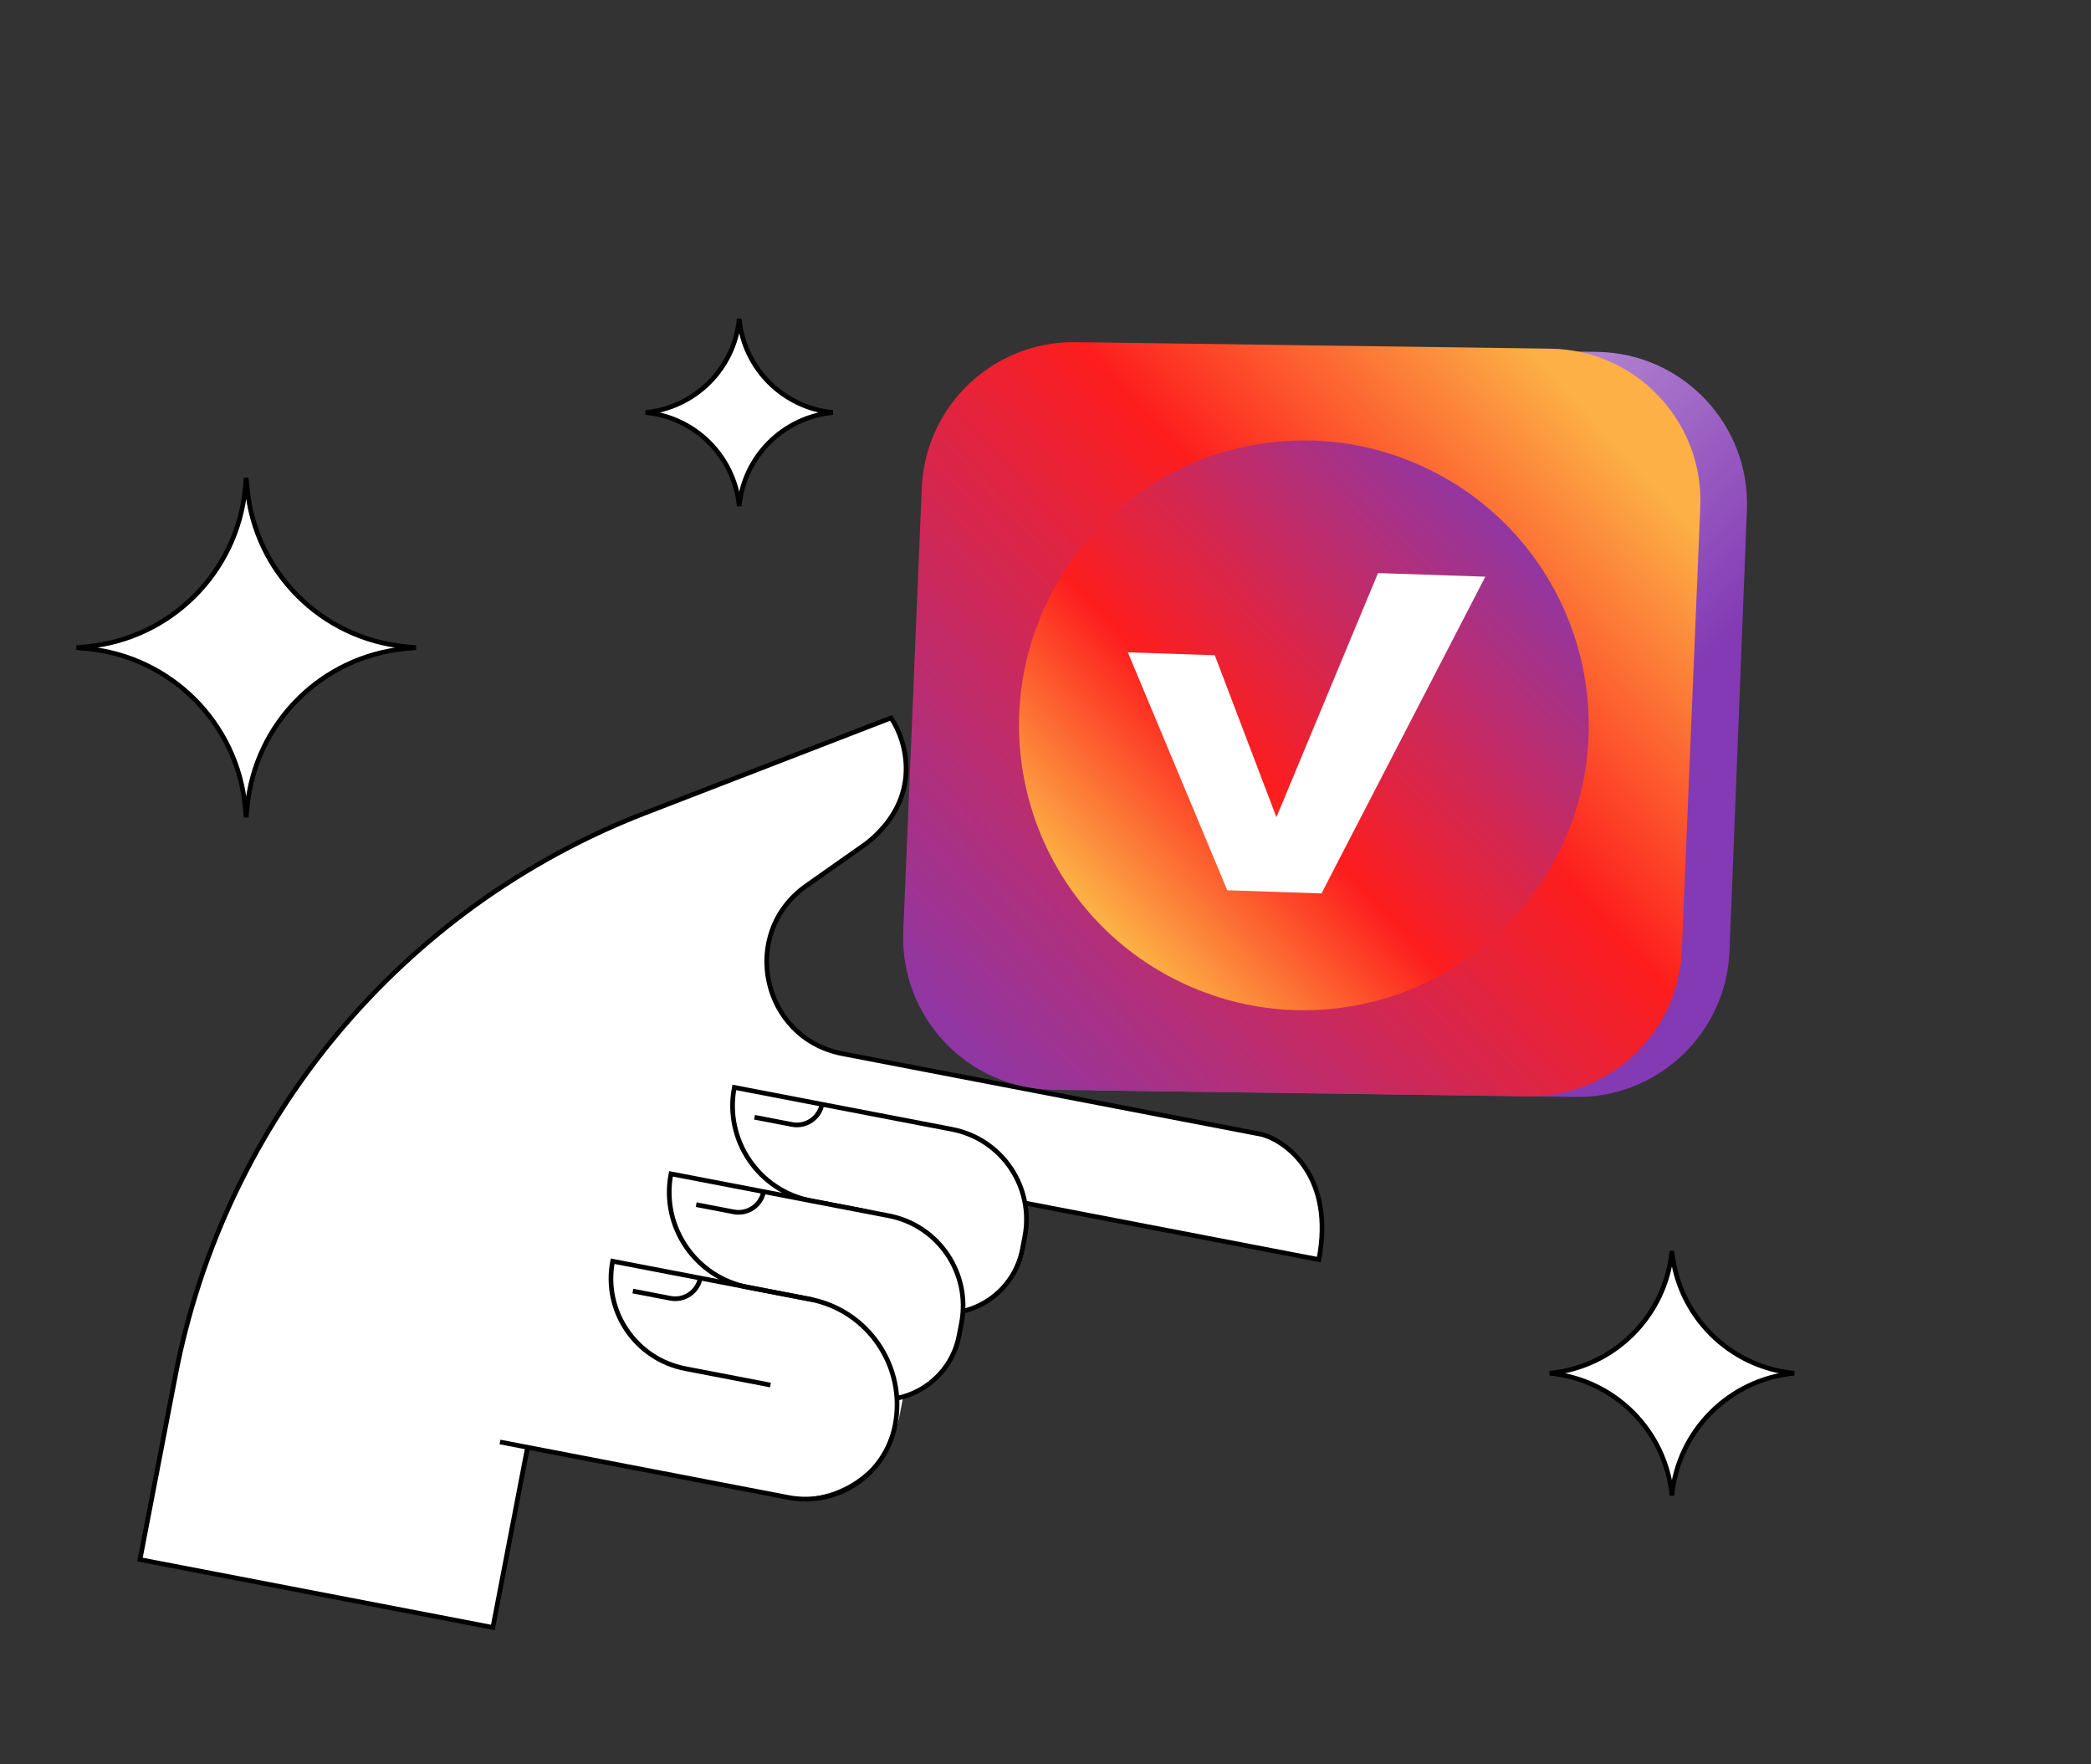
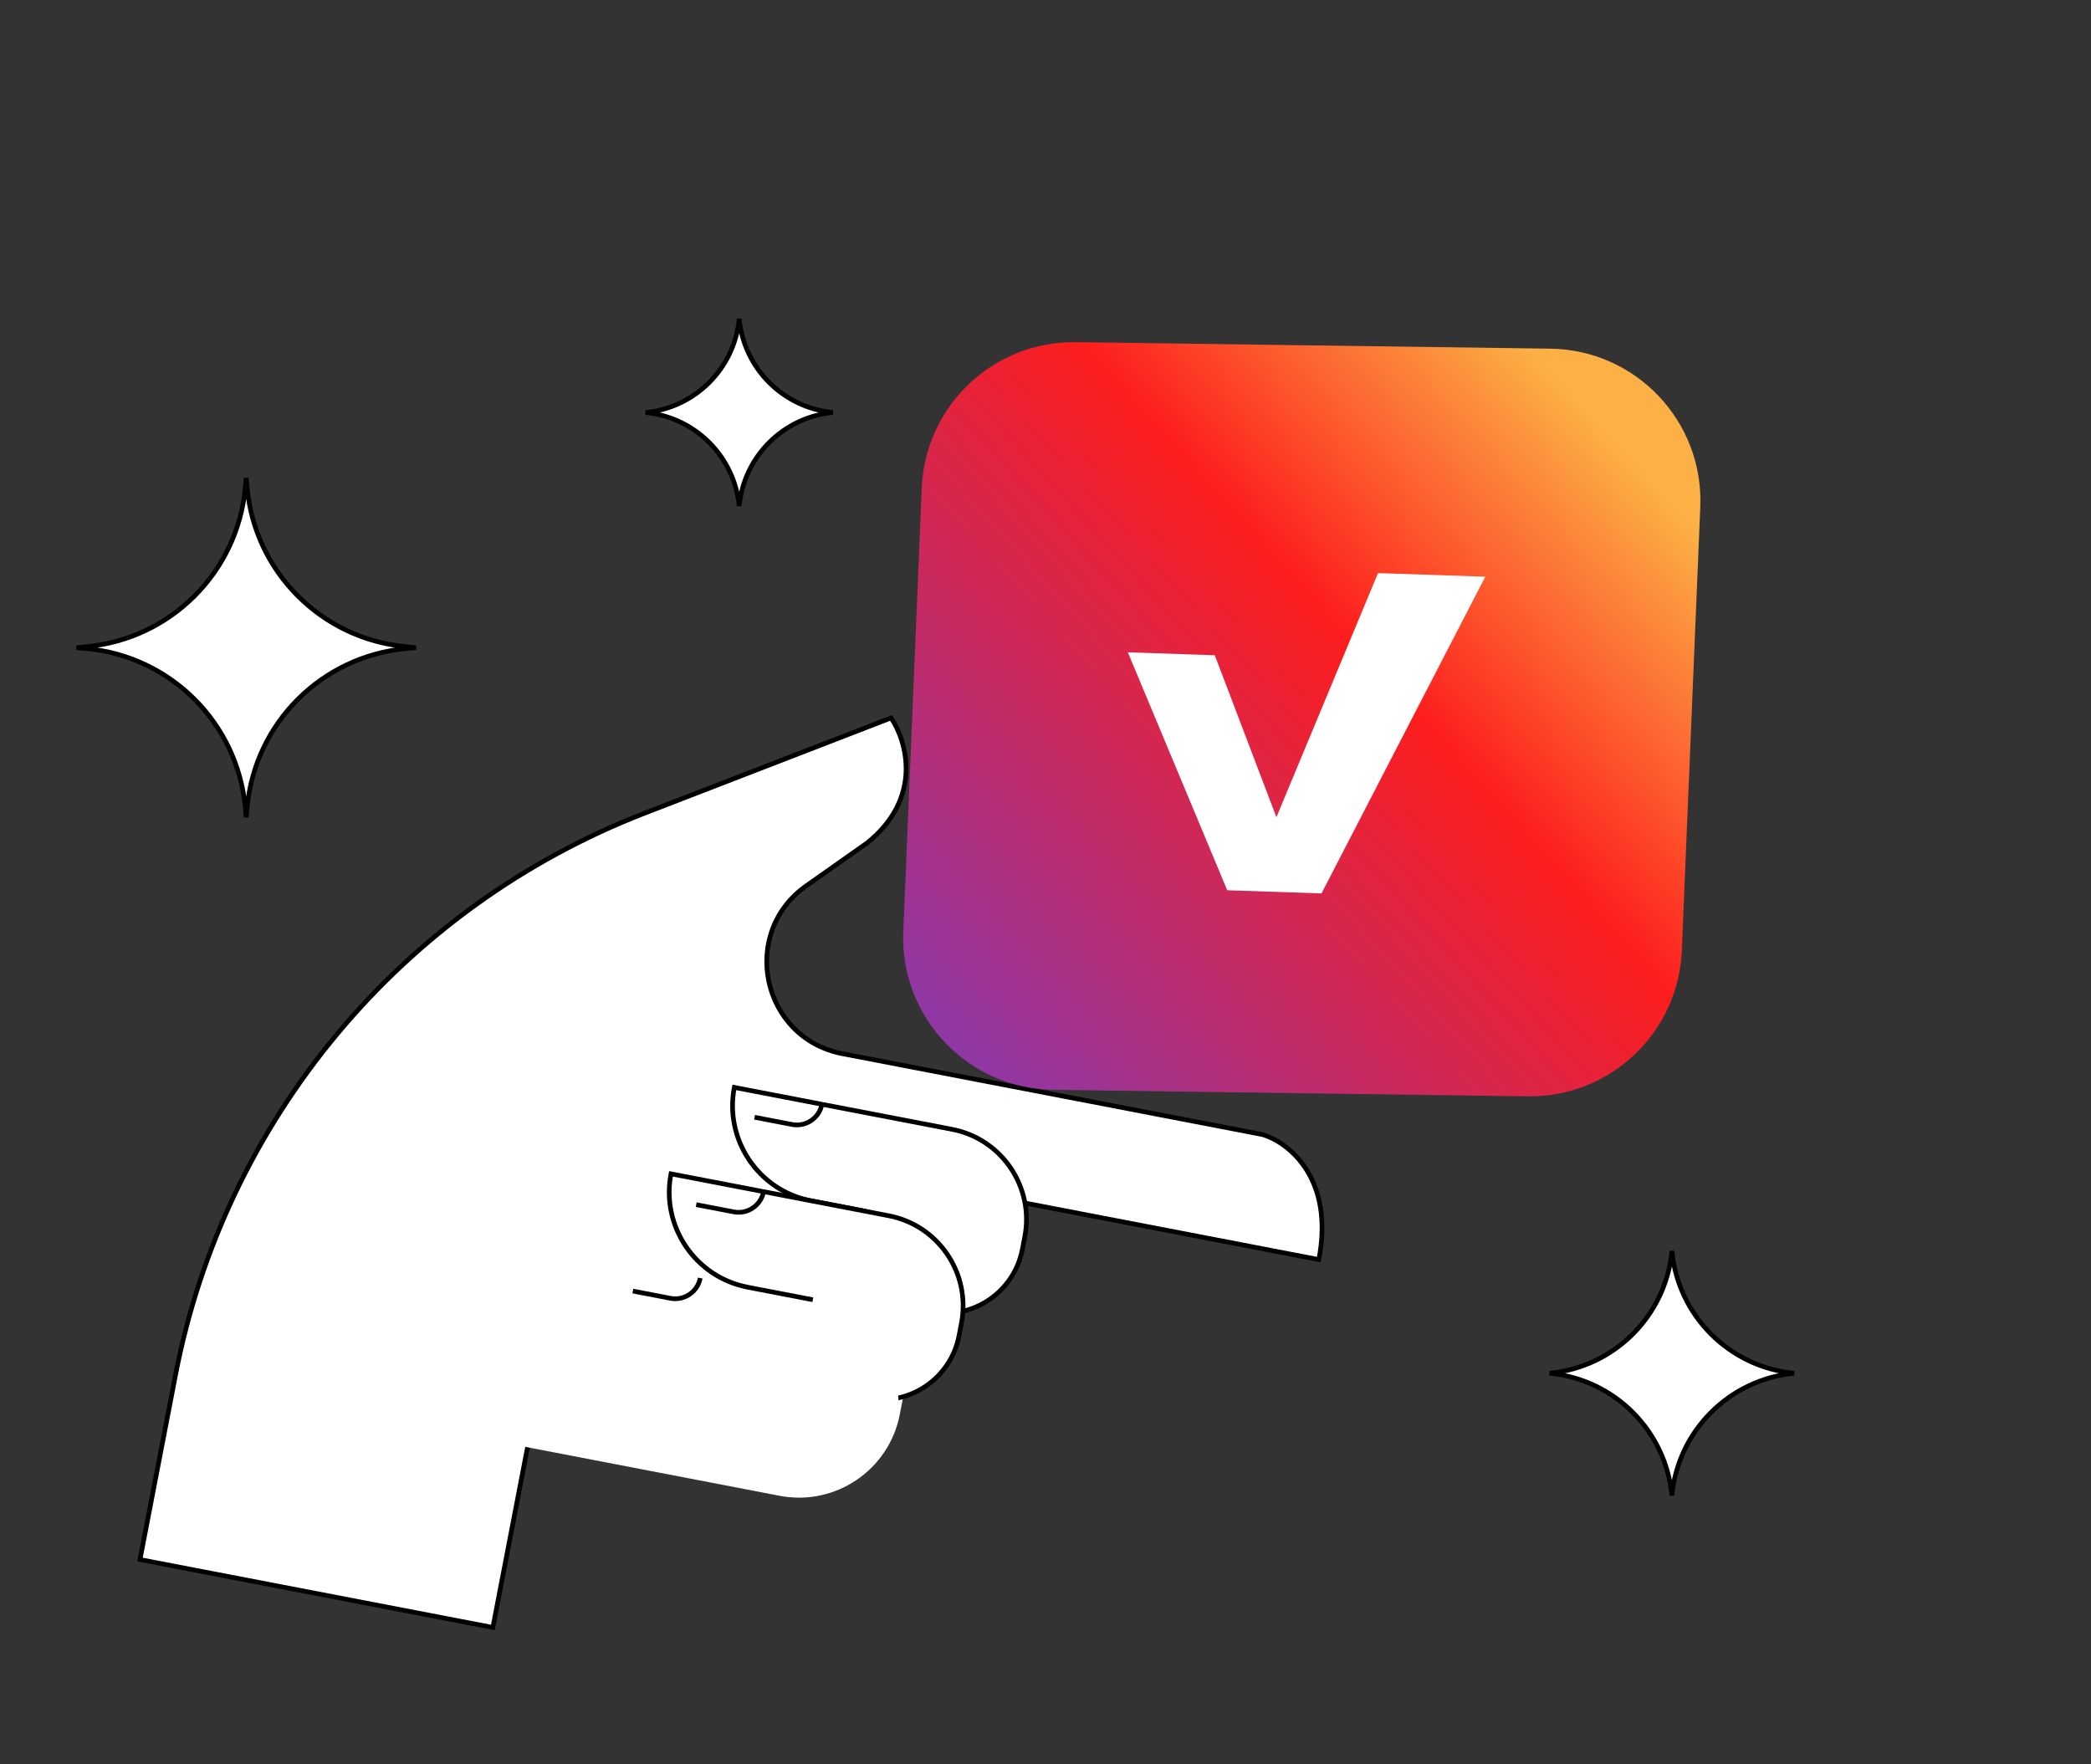
<svg xmlns="http://www.w3.org/2000/svg" width="224" height="189" viewBox="0 0 224 189" fill="none">
  <rect x="0" y="0" width="224" height="189" fill="#333333" stroke="none" />
  <path d="M18.797 147.327L14.998 167.066L52.798 174.34L63.27 119.919L141.282 134.931C142.974 126.138 137.959 122.338 135.241 121.536L90.252 112.879C81.59 111.212 79.172 99.964 86.383 94.884L92.876 90.31C98.924 85.468 97.116 79.356 95.456 76.906L69.131 87.082C43.092 97.149 24.072 119.914 18.797 147.327Z" fill="white" stroke="black" stroke-width="0.5" />
  <path d="M56.168 114.939L101.742 123.709L96.392 151.511C95.244 157.477 89.477 161.382 83.511 160.234L48.739 153.543L56.168 114.939Z" fill="white" />
  <path d="M92.252 129.667L86.891 128.636C81.265 127.553 77.581 122.114 78.664 116.488L101.987 120.976C107.317 122.002 110.807 127.154 109.781 132.484L109.523 133.825C108.64 138.415 104.203 141.419 99.613 140.536C100.582 135.502 97.286 130.636 92.252 129.667Z" fill="white" stroke="black" stroke-width="0.5" />
  <path d="M94.582 140.679L80.106 137.893C74.48 136.811 70.796 131.372 71.879 125.746L95.202 130.234C100.532 131.26 104.021 136.412 102.996 141.742L102.738 143.083C101.855 147.672 97.418 150.677 92.828 149.794L94.582 140.679Z" fill="white" stroke="black" stroke-width="0.5" />
  <rect x="87.488" y="137.09" width="9.828" height="9.282" transform="rotate(10.892 87.488 137.09)" fill="white" />
  <path d="M96.263 150.733C96.379 143.193 90.545 139.995 87.613 139.338L89.158 152.98L96.263 150.733Z" fill="white" />
-   <path d="M53.562 154.471L84.435 160.412C89.741 161.433 94.87 157.959 95.891 152.653V152.653C97.092 146.411 93.006 140.376 86.763 139.175L65.628 135.108V135.108C64.603 140.438 68.092 145.591 73.422 146.616L82.537 148.37" stroke="black" stroke-width="0.5" />
  <path d="M81.8 127.655V127.655C81.515 129.135 80.084 130.105 78.603 129.82L74.582 129.046" stroke="black" stroke-width="0.5" />
  <path d="M88.05 118.294V118.294C87.765 119.774 86.334 120.743 84.853 120.459L80.832 119.685" stroke="black" stroke-width="0.5" />
  <path d="M75.014 136.913V136.913C74.73 138.393 73.298 139.363 71.818 139.078L67.797 138.304" stroke="black" stroke-width="0.5" />
-   <path d="M103.734 52.645C104.082 43.817 111.403 36.875 120.237 36.996L171.084 37.694C180.244 37.82 187.5 45.472 187.139 54.626L185.279 101.863C184.931 110.691 177.61 117.633 168.776 117.512L117.929 116.814C108.769 116.688 101.513 109.036 101.874 99.883L103.734 52.645Z" fill="url(#paint0_linear_335_1579)" />
  <path d="M98.745 52.264C99.113 43.451 106.427 36.532 115.246 36.653L166.092 37.351C175.266 37.477 182.527 45.151 182.145 54.319L180.165 101.832C179.798 110.644 172.484 117.564 163.664 117.443L112.819 116.745C103.644 116.619 96.383 108.944 96.765 99.776L98.745 52.264Z" fill="url(#paint1_linear_335_1579)" />
-   <circle cx="30.5" cy="30.5" r="30.5" transform="matrix(-0.897 -0.443 -0.443 0.897 180.551 63.855)" fill="url(#paint2_linear_335_1579)" />
  <path d="M130.134 70.192L120.821 69.878L131.471 95.367L141.565 95.707L159.115 61.777L147.622 61.391L136.737 87.54L130.134 70.192Z" fill="white" />
  <path fill-rule="evenodd" clip-rule="evenodd" d="M26.268 86.433C25.415 77.449 18.302 70.337 9.318 69.483L8.198 69.377L9.318 69.27C18.302 68.417 25.415 61.304 26.268 52.32L26.375 51.199L26.482 52.32C27.335 61.304 34.448 68.417 43.432 69.27L44.553 69.377L43.432 69.483C34.448 70.337 27.335 77.449 26.482 86.433L26.375 87.554L26.268 86.433Z" fill="white" stroke="black" stroke-width="0.5" />
  <path fill-rule="evenodd" clip-rule="evenodd" d="M79.188 54.22C78.682 48.903 74.472 44.693 69.155 44.188C74.472 43.683 78.682 39.473 79.188 34.156C79.693 39.473 83.903 43.683 89.22 44.188C83.903 44.693 79.693 48.903 79.188 54.22Z" fill="white" stroke="black" stroke-width="0.5" />
  <path fill-rule="evenodd" clip-rule="evenodd" d="M179.105 160.203C178.446 153.262 172.951 147.766 166.009 147.107C172.951 146.447 178.446 140.952 179.105 134.011C179.765 140.952 185.26 146.447 192.202 147.107C185.26 147.766 179.765 153.262 179.105 160.203Z" fill="white" stroke="black" stroke-width="0.5" />
  <defs>
    <linearGradient id="paint0_linear_335_1579" x1="184.309" y1="69.404" x2="-8.936" y2="-118.233" gradientUnits="userSpaceOnUse">
      <stop stop-color="#833AB4" />
      <stop offset="0.326" stop-color="white" />
      <stop offset="0.491" stop-color="#EB8EFE" />
      <stop offset="0.656" stop-color="#FD1D1D" />
      <stop offset="1" stop-color="#FCB045" />
    </linearGradient>
    <linearGradient id="paint1_linear_335_1579" x1="98.5" y1="118.003" x2="174.5" y2="49.003" gradientUnits="userSpaceOnUse">
      <stop stop-color="#833AB4" />
      <stop offset="0.656" stop-color="#FD1D1D" />
      <stop offset="1" stop-color="#FCB045" />
    </linearGradient>
    <linearGradient id="paint2_linear_335_1579" x1="20.758" y1="-3.529" x2="43.313" y2="57.694" gradientUnits="userSpaceOnUse">
      <stop stop-color="#833AB4" />
      <stop offset="0.656" stop-color="#FD1D1D" />
      <stop offset="1" stop-color="#FCB045" />
    </linearGradient>
  </defs>
</svg>